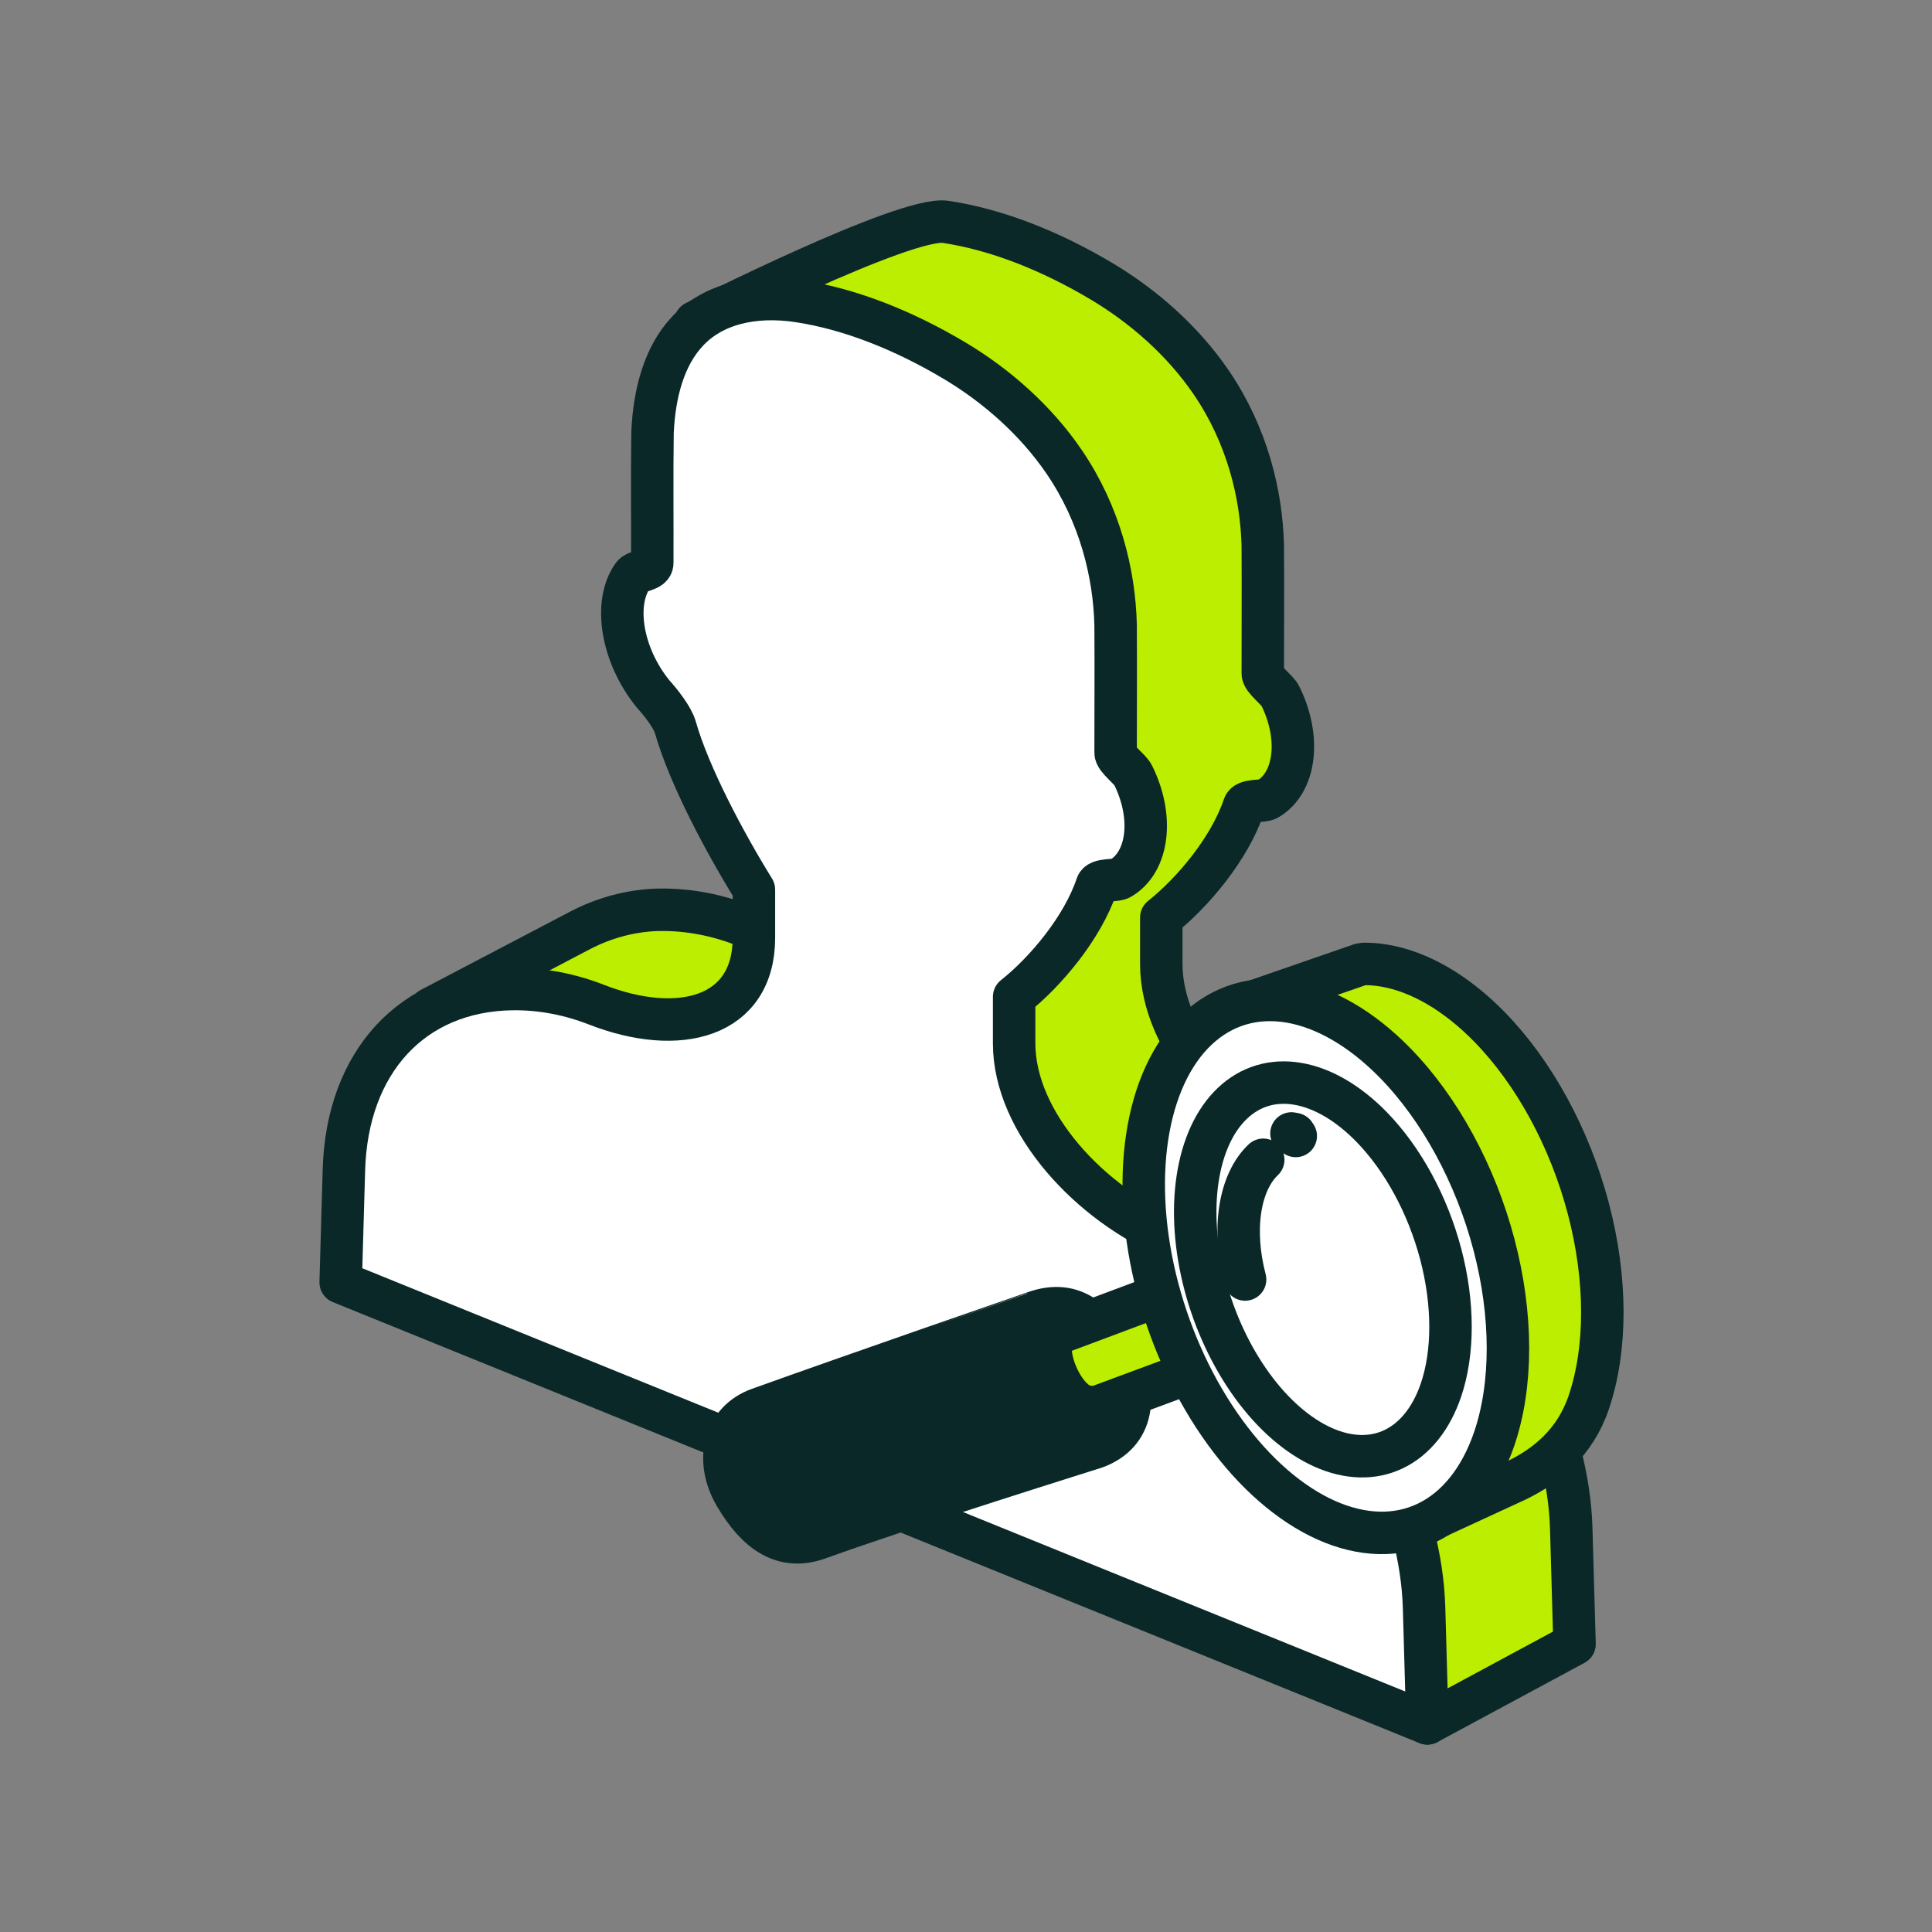
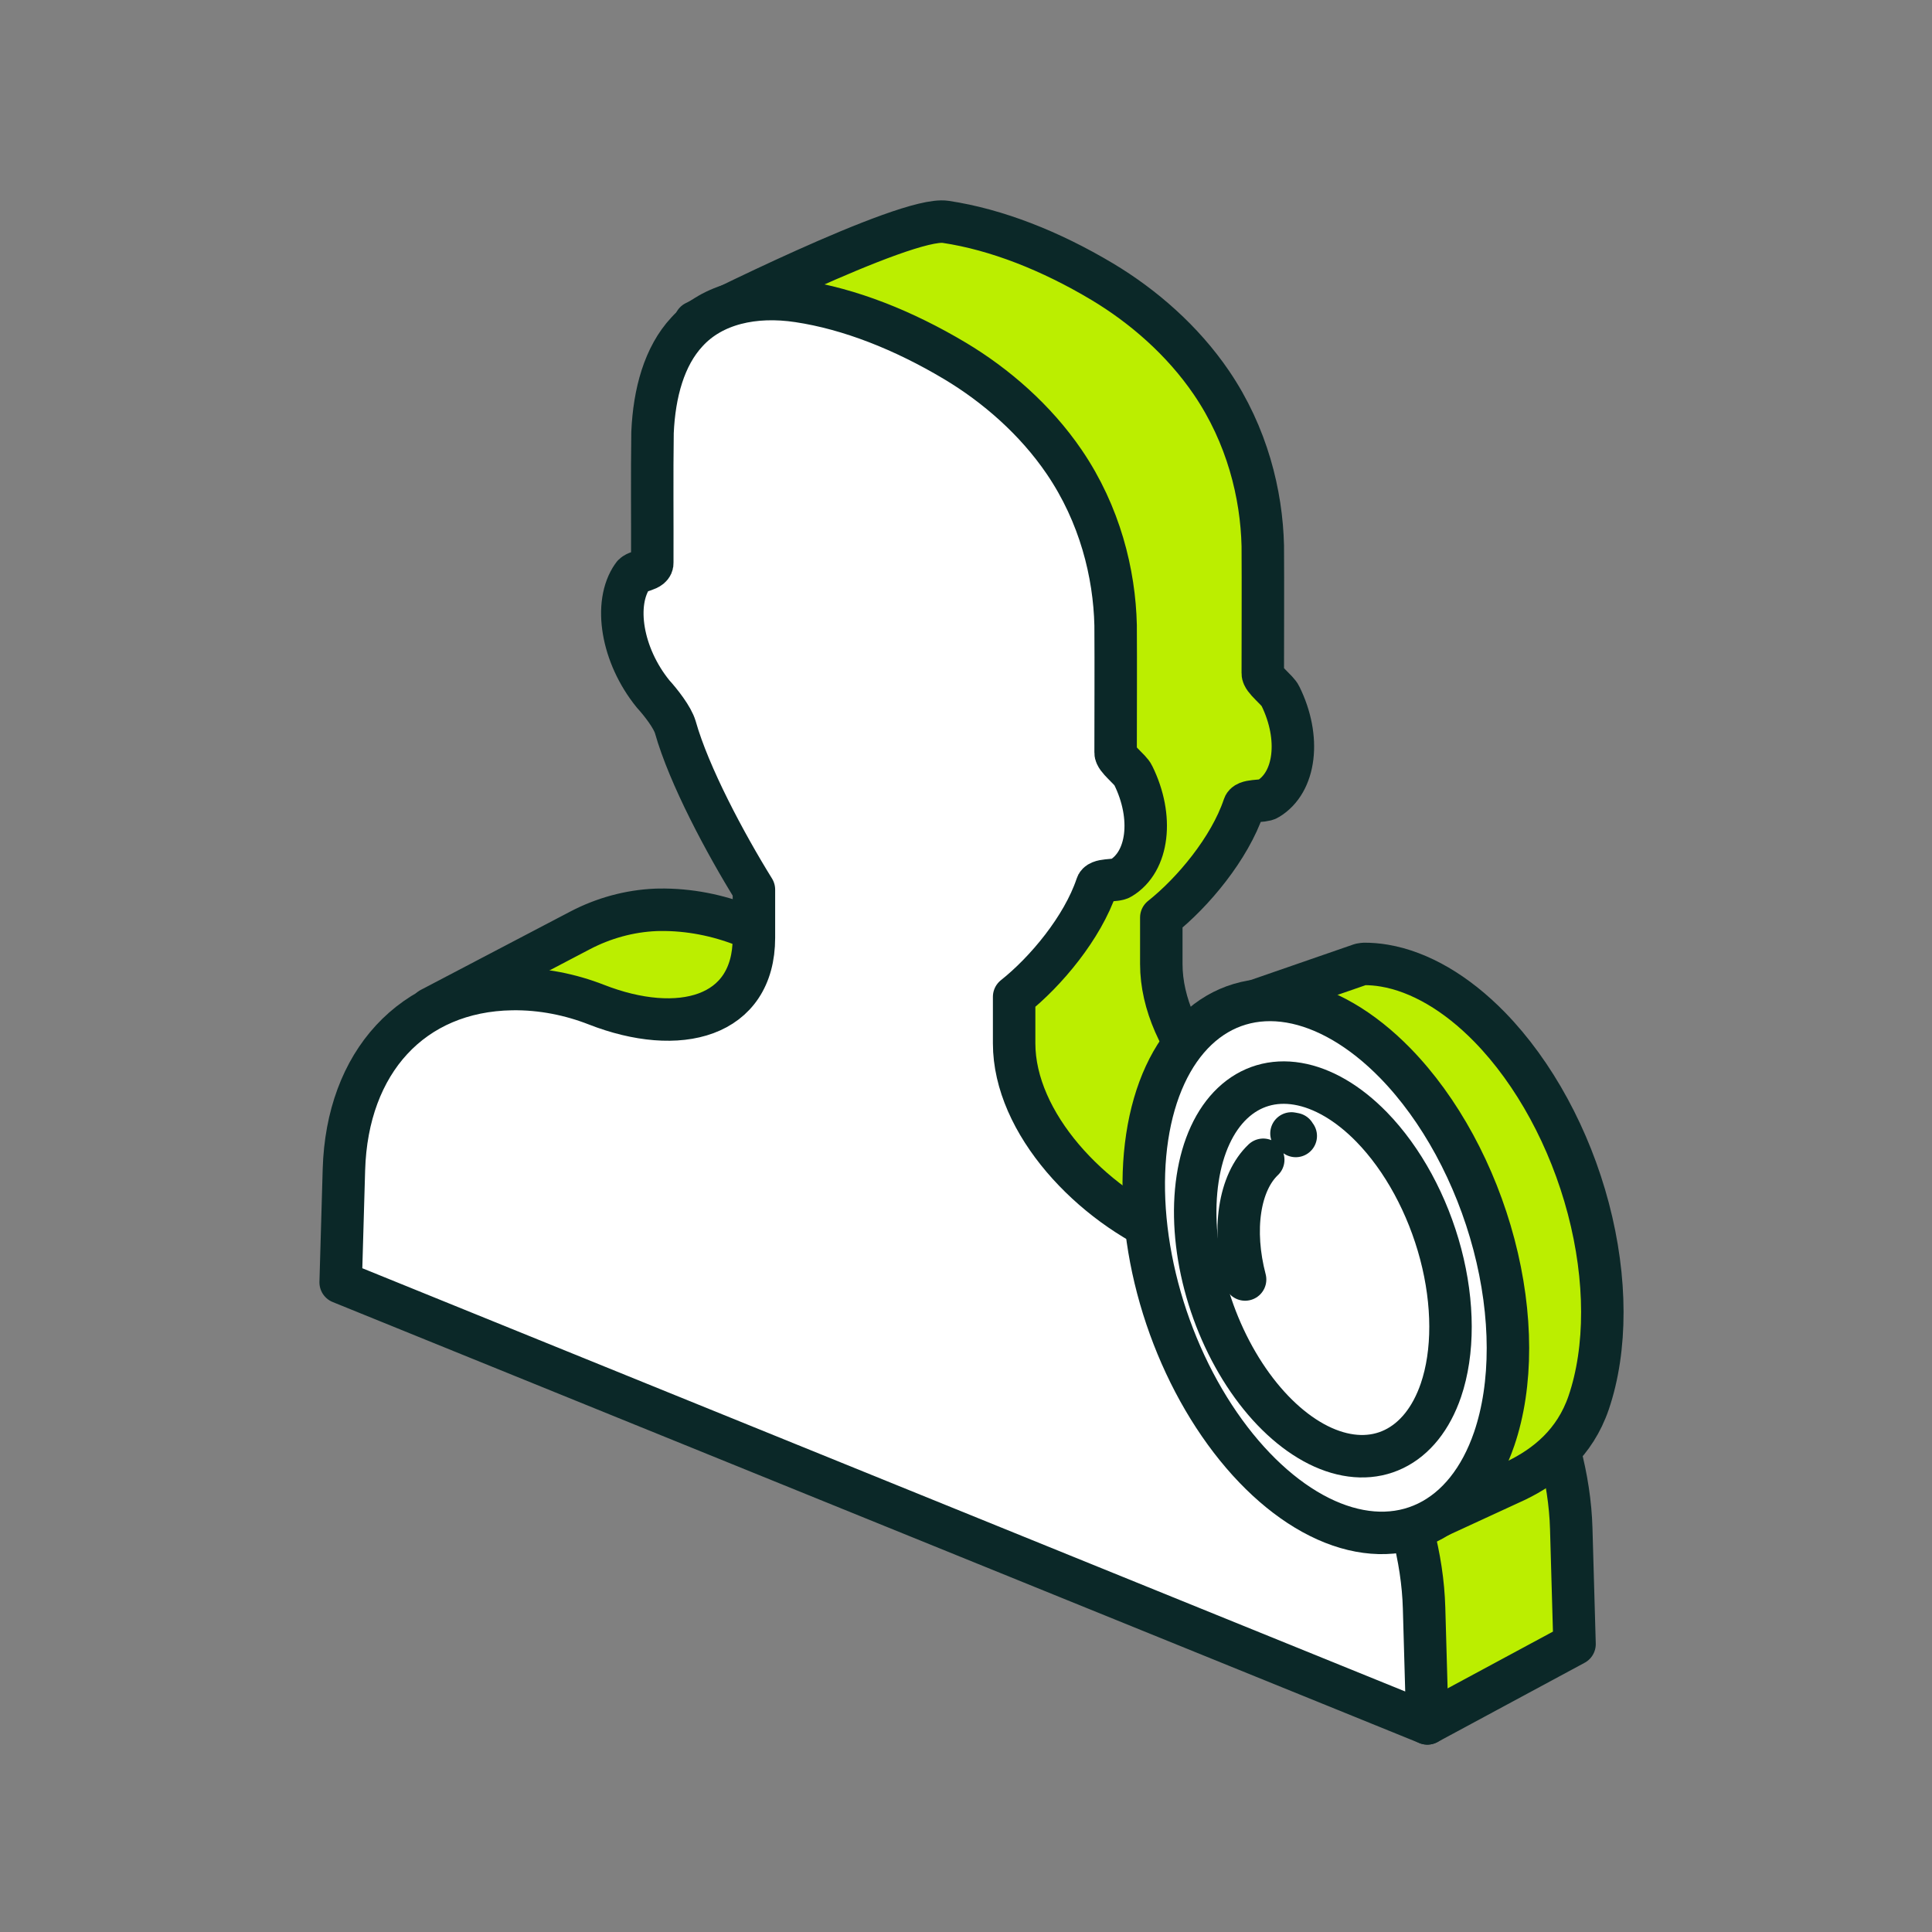
<svg xmlns="http://www.w3.org/2000/svg" width="91" height="91" viewBox="0 0 91 91" fill="none">
  <rect x="0" y="0" width="91" height="91" fill="#808080" stroke="none" />
  <path d="M74.008 72.005C73.874 67.284 71.309 61.967 67.226 58.092C65.375 56.334 63.601 55.199 62.121 54.583C58.324 53.008 54.699 49.17 54.699 45.406V43.217C56.195 42.031 57.919 39.959 58.585 37.989C58.658 37.64 59.487 37.787 59.727 37.627C61.026 36.851 61.278 34.751 60.308 32.786C60.176 32.496 59.466 32.001 59.479 31.714C59.479 29.714 59.492 27.715 59.479 25.713C59.423 23.277 58.739 20.492 57.059 18.025C55.704 16.034 53.84 14.418 51.916 13.267C49.488 11.817 46.949 10.812 44.542 10.45C42.64 10.161 32.744 15.174 32.744 15.174L34.074 28.701L36.73 27.356C36.968 27.91 37.29 28.454 37.693 28.951C38.065 29.36 38.603 30.052 38.741 30.516C39.382 32.79 41.097 35.997 42.443 38.17V40.433C42.443 44.197 38.912 45.108 35.017 43.584C33.824 43.118 32.467 42.829 31.043 42.852C30.995 42.853 30.944 42.854 30.891 42.856C29.645 42.908 28.426 43.245 27.319 43.825L20.28 47.513L21.611 61.04L27.013 58.304L63.367 73.058L66.783 80.151L67.231 81.174L74.163 77.439L74.008 72.005Z" fill="#BBEE00" stroke="#0B2828" stroke-width="2" stroke-linecap="round" stroke-linejoin="round" />
  <path d="M67.076 75.74C66.942 71.018 64.377 65.702 60.294 61.826C58.443 60.068 56.669 58.933 55.189 58.317C51.392 56.742 47.767 52.905 47.767 49.141V46.951C49.263 45.765 50.987 43.694 51.653 41.723C51.726 41.374 52.555 41.522 52.795 41.361C54.094 40.585 54.346 38.485 53.376 36.521C53.244 36.231 52.534 35.736 52.547 35.449C52.547 33.448 52.56 31.449 52.547 29.448C52.491 27.012 51.807 24.227 50.127 21.76C48.772 19.769 46.908 18.152 44.984 17.001C42.556 15.551 40.017 14.546 37.61 14.184C35.528 13.868 33.57 14.3 32.356 15.631C31.287 16.78 30.817 18.508 30.735 20.372C30.706 22.394 30.731 24.444 30.723 26.479C30.77 26.903 29.958 26.853 29.799 27.124C28.885 28.426 29.287 30.869 30.761 32.685C31.133 33.094 31.672 33.786 31.809 34.251C32.45 36.524 34.165 39.732 35.511 41.904V44.167C35.511 47.931 31.98 48.843 28.085 47.318C26.892 46.852 25.535 46.564 24.111 46.586C19.414 46.661 16.346 50.031 16.199 55.095L16.046 60.401L67.231 81.174L67.076 75.74Z" fill="white" stroke="#0B2828" stroke-width="2" stroke-linecap="round" stroke-linejoin="round" />
-   <path d="M34.634 70.444C35.66 72.186 36.896 73.056 38.555 72.458C42.928 70.88 51.483 68.216 51.581 68.18C53.431 67.511 53.579 65.649 52.69 64.05C51.705 62.28 50.613 61.132 48.708 61.819C48.707 61.819 40.127 64.784 35.74 66.363C34.131 66.942 33.639 68.755 34.634 70.444Z" fill="#0B2828" stroke="#0B2828" stroke-width="2" stroke-linecap="round" stroke-linejoin="round" />
-   <path d="M57.736 59.844C55.216 60.787 52.696 61.73 50.178 62.673C49.911 62.772 49.627 62.893 49.521 63.26C49.329 63.919 49.91 65.554 50.802 66.111C51.142 66.323 51.667 66.273 51.667 66.273L59.628 63.318C59.628 63.318 58.367 61.002 57.736 59.844Z" fill="#BBEE00" stroke="#0B2828" stroke-width="2" stroke-linecap="round" stroke-linejoin="round" />
  <path d="M74.814 56.925C75.687 60.242 75.692 63.532 74.827 66.072C74.179 67.965 72.825 69.053 71.415 69.735L66.505 71.999L68.511 70.409C67.985 70.313 67.449 70.145 66.909 69.903C65.212 69.144 63.553 67.701 62.141 65.757C60.728 63.813 59.627 61.455 58.976 58.981C58.324 56.506 58.151 54.028 58.48 51.858C58.575 51.233 58.711 50.643 58.883 50.091L55.031 51.849L57.429 47.731L64.087 45.426L64.246 45.402C64.561 45.401 64.883 45.427 65.21 45.483C66.874 45.766 68.599 46.774 70.167 48.379C72.269 50.535 73.94 53.608 74.814 56.925Z" fill="#BBEE00" stroke="#0B2828" stroke-width="2" stroke-linecap="round" stroke-linejoin="round" />
  <path d="M63.884 50.187C62.449 49.147 60.961 48.685 59.61 48.861C58.259 49.036 57.105 49.84 56.293 51.171C55.482 52.502 55.05 54.301 55.052 56.34C55.054 58.378 55.49 60.565 56.305 62.624C57.12 64.683 58.277 66.52 59.63 67.905C61.444 69.761 63.48 70.672 65.291 70.438C67.103 70.203 68.541 68.841 69.289 66.653C69.848 65.02 69.993 63.013 69.705 60.886C69.418 58.759 68.711 56.607 67.675 54.703C66.639 52.798 65.32 51.227 63.884 50.187ZM66.856 56.844L66.268 58.564L64.167 58.465L65.356 60.679L65.471 60.896L64.918 62.515L64.734 62.504L62.819 62.413L64.122 64.844L63.535 66.564L58.048 62.458L58.67 60.635L61.46 62.72L60.487 60.807L60.568 60.569L62.187 60.595L59.397 58.509L60.019 56.689L62.808 58.774L61.835 56.86L61.917 56.622L63.535 56.649L60.746 54.561L61.368 52.738L66.856 56.844Z" fill="#BBEE00" />
  <path d="M65.721 50.077C64.152 48.471 62.427 47.464 60.764 47.18C59.1 46.897 57.573 47.352 56.375 48.487C55.177 49.621 54.362 51.385 54.034 53.555C53.706 55.725 53.878 58.204 54.529 60.678C55.181 63.152 56.282 65.51 57.695 67.455C59.106 69.399 60.766 70.842 62.462 71.601C64.159 72.36 65.817 72.401 67.226 71.719C68.636 71.037 69.733 69.663 70.38 67.77C71.246 65.229 71.241 61.94 70.368 58.623C69.494 55.306 67.823 52.232 65.721 50.077Z" fill="white" stroke="#0B2828" stroke-width="2" stroke-linecap="round" stroke-linejoin="round" />
  <path d="M64.603 53.08C63.503 51.954 62.294 51.247 61.127 51.049C59.961 50.85 58.891 51.169 58.051 51.965C57.211 52.76 56.64 53.997 56.41 55.518C56.179 57.039 56.3 58.777 56.757 60.511C57.214 62.246 57.986 63.899 58.976 65.262C59.965 66.625 61.129 67.636 62.318 68.169C63.508 68.701 64.67 68.73 65.658 68.251C66.646 67.773 67.415 66.81 67.869 65.483C68.475 63.702 68.472 61.396 67.86 59.07C67.247 56.745 66.076 54.59 64.603 53.08Z" fill="white" stroke="#0B2828" stroke-width="2" stroke-linecap="round" stroke-linejoin="round" />
  <path d="M59.5 54.627C58.946 55.152 58.569 55.968 58.417 56.972C58.265 57.975 58.345 59.122 58.646 60.266M61.032 53.506C60.721 53.345 61.183 53.46 60.83 53.387L61.032 53.506Z" fill="white" />
  <path d="M59.5 54.627C58.946 55.152 58.569 55.968 58.417 56.972C58.265 57.975 58.345 59.122 58.646 60.266M61.032 53.506C60.721 53.345 61.183 53.46 60.83 53.387" stroke="#0B2828" stroke-width="2" stroke-linecap="round" stroke-linejoin="round" />
</svg>